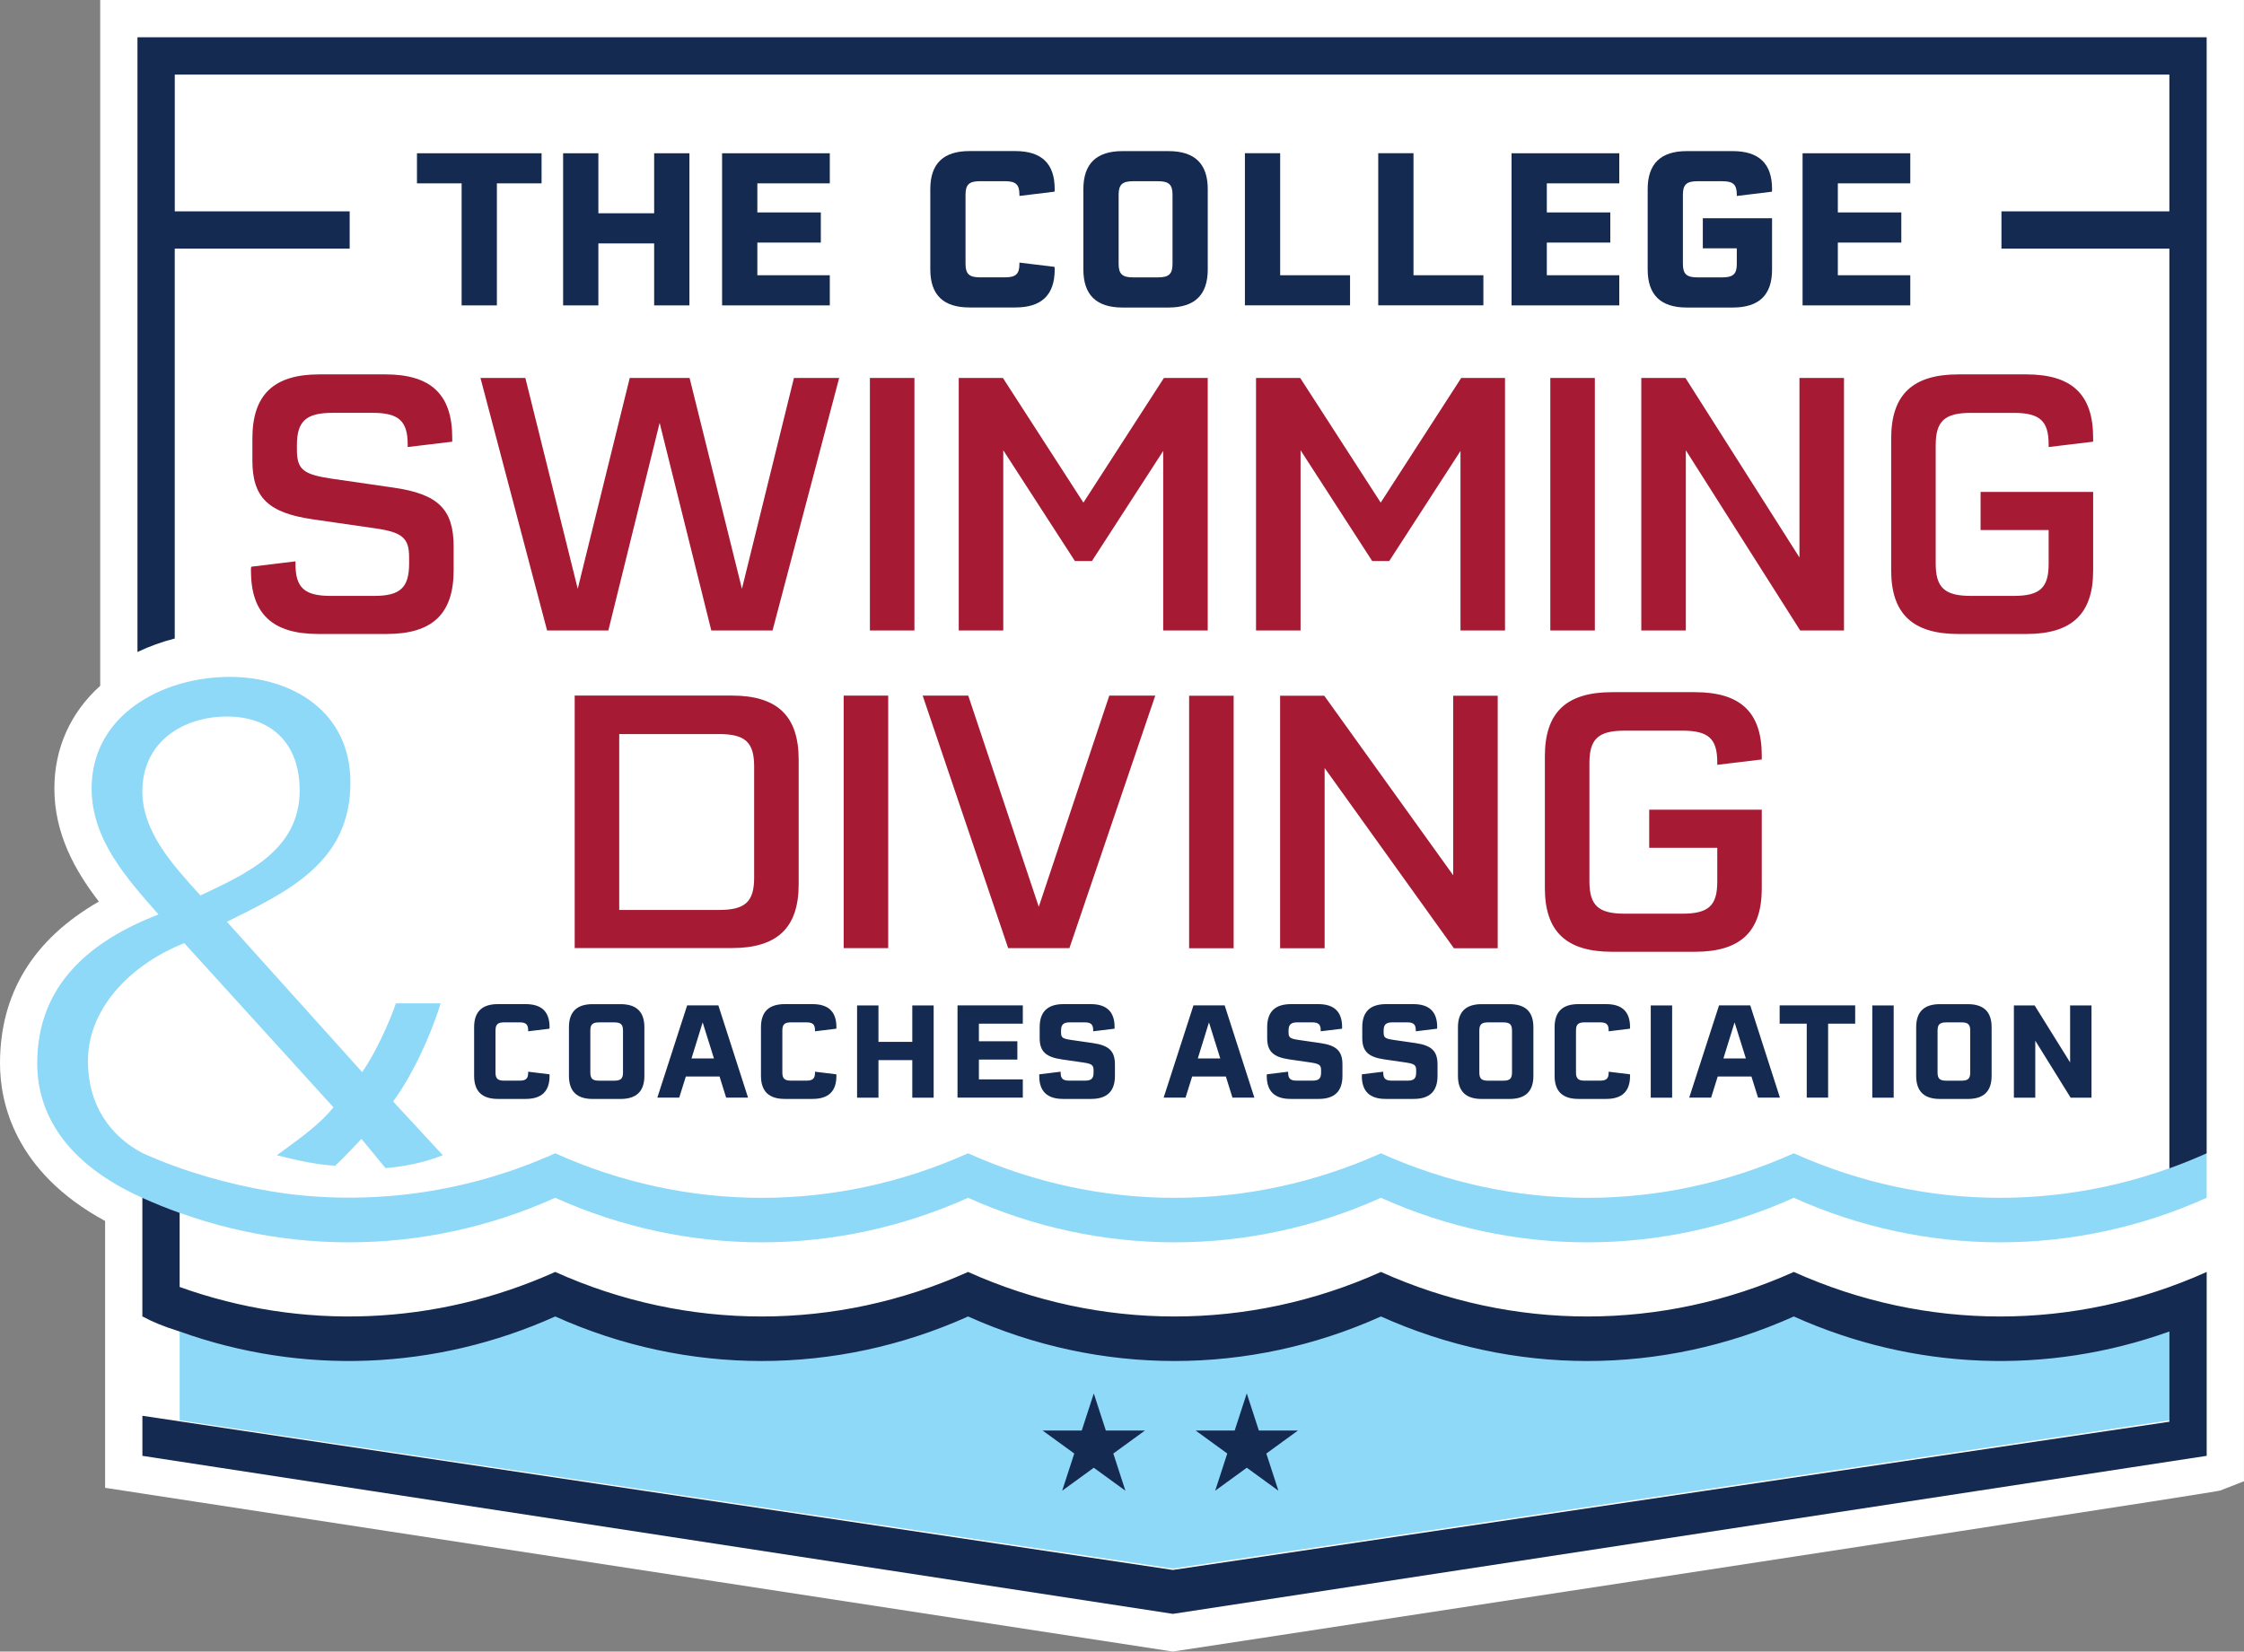
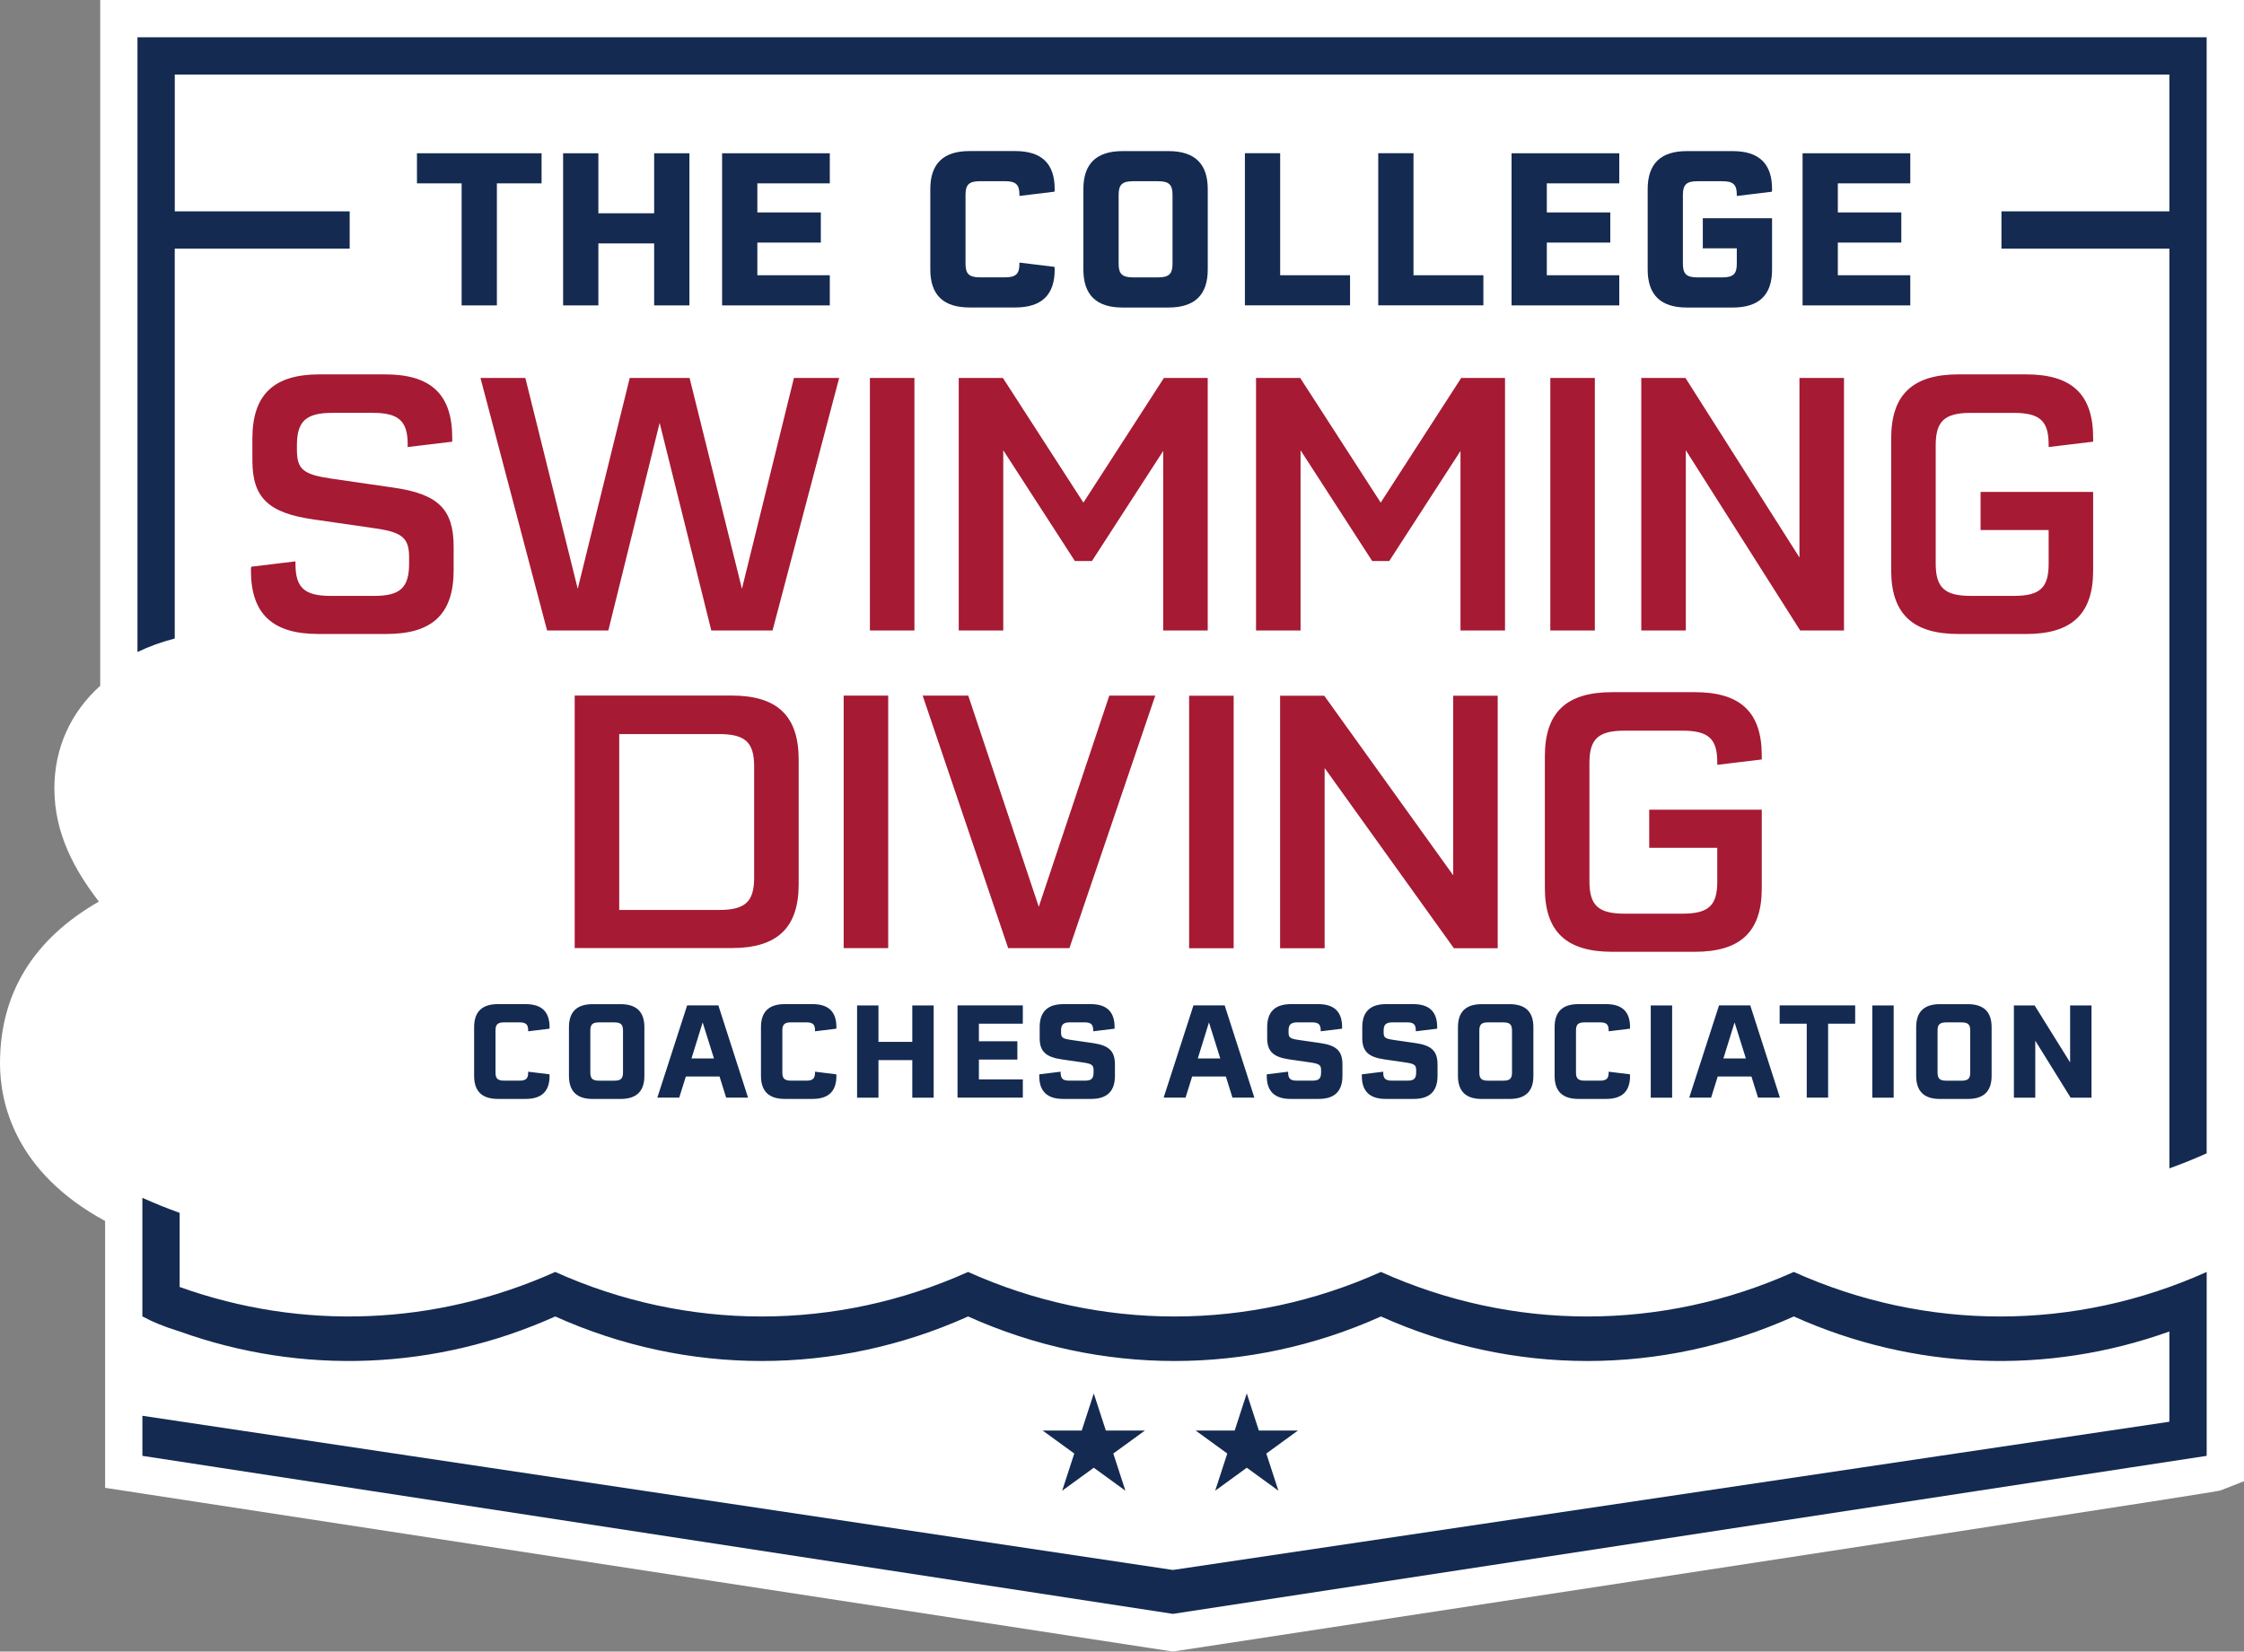
<svg xmlns="http://www.w3.org/2000/svg" id="Layer_2" data-name="Layer 2" viewBox="0 0 700 515.34">
  <rect x="0" y="0" width="700" height="515.34" fill="#808080" stroke="none" />
  <defs>
    <style>      .cls-1 {        fill: #8ed8f8;      }      .cls-2 {        fill: #142a51;      }      .cls-3 {        fill: #a61a33;      }      .cls-4 {        fill: #fff;      }    </style>
  </defs>
  <g id="Primary">
    <g>
      <path class="cls-4" d="M32.79,464.25v-83.26C4.46,365.6,0,343.9,0,331.81c0-21.78,10.36-38.72,30.84-50.49-7.42-9.63-13.88-21.09-13.88-35.31,0-12.52,5.03-23.68,14.3-32.02V0h668.73v462.2l-7.39,2.89q-1.71.67-324.97,49.98l-1.76.27-333.08-51.09Z" />
      <path class="cls-3" d="M78.28,178.05c0-.78,0-.89.11-1.22l13.78-1.67v.78c0,7.44,2.78,10,11,10h13.56c8.11,0,10.89-2.56,10.89-10.11v-1.89c0-6.11-2.11-7.89-10.78-9.11l-19.22-2.78c-13.89-2-18.89-6.78-18.89-18.34v-6.89c0-13.67,6.67-20,20.89-20h20.56c14.34,0,20.89,6.33,20.89,19.78v1.22l-13.89,1.67v-.78c0-7.33-2.78-9.89-10.89-9.89h-12.56c-8.22,0-11.11,2.56-11.11,10.11v1.33c0,6.22,1.89,7.78,10.89,9.11l19.22,2.78c14,2,18.78,6.78,18.78,18.45v7.33c0,13.55-6.56,19.89-20.89,19.89h-21.34c-14.33,0-21-6.33-21-19.78ZM261.77,117.94l-20.78,78.78h-19.11l-16.11-64.78-16,64.78h-19.11l-20.78-78.78h14l16.34,65.78,16.22-65.78h18.67l16.33,65.78,16.22-65.78h14.11ZM271.36,117.94h13.89v78.78h-13.89v-78.78ZM376.74,117.94v78.78h-13.89v-56.01l-22.22,34.34h-5.33l-22.34-34.56v56.23h-13.89v-78.78h13.78l25.11,38.89,25.11-38.89h13.67ZM469.48,117.94v78.78h-13.89v-56.01l-22.22,34.34h-5.33l-22.34-34.56v56.23h-13.89v-78.78h13.78l25.11,38.89,25.11-38.89h13.67ZM483.61,117.94h13.89v78.78h-13.89v-78.78ZM575.22,117.94v78.78h-13.67l-35.67-56.23v56.23h-13.89v-78.78h13.78l35.56,56.01v-56.01h13.89ZM639.06,139.5v-.78c0-7.33-2.67-9.89-10.89-9.89h-13.34c-8.22,0-11,2.56-11,10.11v36.89c0,7.55,2.78,10.11,11,10.11h13.34c8.22,0,10.89-2.56,10.89-10v-10.56h-21.23v-11.89h35.11v24.56c0,13.44-6.56,19.78-20.89,19.78h-21.11c-14.34,0-21-6.33-21-19.89v-41.12c0-13.67,6.67-20,21-20h21.11c14.34,0,20.89,6.33,20.89,19.78v1.22l-13.89,1.67ZM370.94,217.1h13.89v78.78h-13.89v-78.78ZM467.2,217.1v78.78h-13.67l-40.32-56.23v56.23h-13.89v-78.78h13.78l40.21,56.01v-56.01h13.89ZM535.69,238.66v-.78c0-7.33-2.67-9.89-10.89-9.89h-17.99c-8.22,0-11,2.56-11,10.11v36.89c0,7.55,2.78,10.11,11,10.11h17.99c8.22,0,10.89-2.56,10.89-10v-10.56h-21.23v-11.89h35.11v24.56c0,13.44-6.56,19.78-20.89,19.78h-25.77c-14.34,0-21-6.33-21-19.89v-41.12c0-13.67,6.67-20,21-20h25.77c14.34,0,20.89,6.33,20.89,19.78v1.22l-13.89,1.67ZM249.14,237.05v38.89c0,13.56-6.67,19.89-20.89,19.89h-48.98v-78.79h48.98c14.22,0,20.89,6.33,20.89,20ZM235.25,239.16c0-7.56-2.78-10.11-11-10.11h-31.09v54.89h31.09c8.22,0,11-2.55,11-10.11v-34.67ZM263.18,217.05h13.89v78.79h-13.89v-78.79ZM360.38,217.05l-26.78,78.79h-19.11l-26.67-78.79h14.22l22,65.9,22-65.9h14.34Z" />
-       <path class="cls-1" d="M676.72,443.2l-310.85,46.25-309.82-46.26v-28.21c38.18,13.68,79.76,12.17,117.15-4.63,41.23,18.53,87.56,18.53,128.79,0,41.23,18.53,87.56,18.53,128.79,0,41.23,18.53,87.56,18.53,128.79,0,37.4,16.81,78.98,18.31,117.15,4.63v28.21ZM559.56,359.87h0c-41.23,18.53-87.56,18.53-128.79,0-41.23,18.53-87.56,18.53-128.79,0-41.23,18.53-87.56,18.53-128.79,0-26.7,12-55.54,16.18-83.75,12.61-12.85-1.74-27.07-5.33-39.34-10.28,0,0,0,0-.01,0-1.9-.77-3.8-1.56-5.69-2.41v-.02c-9.99-5.27-16.97-14.93-16.97-28.65,0-17.61,14.91-30.89,30.05-36.84l46.55,51.25c-4.19,5.12-9.08,8.69-17.67,14.96,6.62,1.63,12.2,2.91,18.23,3.25,1.45-1.36,6.79-6.84,8.16-8.37l7.51,9.11c4.65-.33,11.58-1.48,17.87-4.01l-15.51-16.78c5.98-8.03,11.85-20.75,14.83-30.62h-13.95c-2.15,6.31-6.55,15.8-10.52,21.47l-42.2-46.91c19.27-9.61,38.53-18.53,38.53-43.47,0-22.42-18.58-32.95-37.61-32.95-21.1,0-43.12,11.9-43.12,34.78,0,16.01,11.01,28.15,20.87,39.35-21.32,8.24-37.84,21.97-37.84,46.45,0,15.67,8.89,31.27,32.79,41.96,41.23,18.53,87.56,18.53,128.79,0,41.23,18.53,87.56,18.53,128.79,0,41.23,18.53,87.56,18.53,128.79,0,41.23,18.53,87.56,18.53,128.79,0,41.23,18.53,87.56,18.53,128.79,0v-13.89c-41.23,18.53-87.56,18.53-128.79,0ZM44.41,246.92c0-15.56,12.84-23.34,26.37-23.34s22.7,8.01,22.7,23.11c0,18.76-16.97,26.08-30.96,32.72-8.72-9.61-18.12-19.9-18.12-32.49Z" />
      <path class="cls-2" d="M147.9,335.71v-15.2c0-4.81,2.47-7.19,7.4-7.19h8.69c4.97,0,7.44,2.39,7.44,7.15,0,.28,0,.4-.04.52l-6.63.81v-.28c0-1.86-.69-2.51-2.71-2.51h-4.77c-2.02,0-2.71.65-2.71,2.55v13.09c0,1.9.69,2.55,2.71,2.55h4.77c2.02,0,2.71-.65,2.71-2.51v-.28l6.63.81c.04.12.04.24.04.53,0,4.77-2.47,7.15-7.44,7.15h-8.69c-4.93,0-7.4-2.38-7.4-7.19ZM201.01,320.52v15.2c0,4.81-2.47,7.19-7.44,7.19h-8.69c-4.93,0-7.4-2.38-7.4-7.19v-15.2c0-4.81,2.47-7.19,7.4-7.19h8.69c4.97,0,7.44,2.39,7.44,7.19ZM191.63,319.02h-4.77c-2.02,0-2.71.65-2.71,2.55v13.09c0,1.9.69,2.55,2.71,2.55h4.77c2.02,0,2.71-.65,2.71-2.55v-13.09c0-1.9-.69-2.55-2.71-2.55ZM224.45,335.91h-10.51l-2.06,6.59h-6.83l9.3-28.78h9.74l9.26,28.78h-6.83l-2.06-6.59ZM222.71,330.26l-3.52-11.24-3.48,11.24h6.99ZM237.38,335.71v-15.2c0-4.81,2.47-7.19,7.4-7.19h8.69c4.97,0,7.44,2.39,7.44,7.15,0,.28,0,.4-.04.52l-6.63.81v-.28c0-1.86-.69-2.51-2.71-2.51h-4.77c-2.02,0-2.71.65-2.71,2.55v13.09c0,1.9.69,2.55,2.71,2.55h4.77c2.02,0,2.71-.65,2.71-2.51v-.28l6.63.81c.04.12.04.24.04.53,0,4.77-2.47,7.15-7.44,7.15h-8.69c-4.93,0-7.4-2.38-7.4-7.19ZM291.25,313.73v28.78h-6.67v-11.72h-10.55v11.72h-6.67v-28.78h6.67v11.36h10.55v-11.36h6.67ZM305.36,319.42v5.5h12v5.7h-12v6.18h13.7v5.7h-20.37v-28.78h20.37v5.7h-13.7ZM324.19,335.75c0-.4,0-.44.04-.53l6.63-.81v.28c0,1.86.69,2.51,2.71,2.51h4.85c2.02,0,2.71-.65,2.71-2.55v-.73c0-1.58-.57-1.98-3.19-2.38l-6.71-.97c-5.01-.73-6.91-2.51-6.91-6.63v-3.43c0-4.81,2.47-7.19,7.44-7.19h8.49c4.97,0,7.44,2.39,7.44,7.15,0,.36,0,.4-.04.52l-6.63.81v-.28c0-1.86-.69-2.51-2.71-2.51h-4.53c-2.06,0-2.79.69-2.79,2.55v.61c0,1.62.48,1.94,3.23,2.34l6.71.97c5.05.73,6.87,2.51,6.87,6.71v3.52c0,4.81-2.47,7.19-7.4,7.19h-8.81c-4.93,0-7.4-2.38-7.4-7.15ZM382.39,335.91h-10.51l-2.06,6.59h-6.83l9.3-28.78h9.74l9.26,28.78h-6.83l-2.06-6.59ZM380.65,330.26l-3.52-11.24-3.48,11.24h6.99ZM395.16,335.75c0-.4,0-.44.04-.53l6.63-.81v.28c0,1.86.69,2.51,2.71,2.51h4.85c2.02,0,2.71-.65,2.71-2.55v-.73c0-1.58-.57-1.98-3.19-2.38l-6.71-.97c-5.01-.73-6.91-2.51-6.91-6.63v-3.43c0-4.81,2.47-7.19,7.44-7.19h8.49c4.97,0,7.44,2.39,7.44,7.15,0,.36,0,.4-.04.52l-6.63.81v-.28c0-1.86-.69-2.51-2.71-2.51h-4.53c-2.06,0-2.79.69-2.79,2.55v.61c0,1.62.48,1.94,3.23,2.34l6.71.97c5.05.73,6.87,2.51,6.87,6.71v3.52c0,4.81-2.47,7.19-7.4,7.19h-8.81c-4.93,0-7.4-2.38-7.4-7.15ZM424.82,335.75c0-.4,0-.44.04-.53l6.63-.81v.28c0,1.86.69,2.51,2.71,2.51h4.85c2.02,0,2.71-.65,2.71-2.55v-.73c0-1.58-.57-1.98-3.19-2.38l-6.71-.97c-5.01-.73-6.91-2.51-6.91-6.63v-3.43c0-4.81,2.47-7.19,7.44-7.19h8.49c4.97,0,7.44,2.39,7.44,7.15,0,.36,0,.4-.04.52l-6.63.81v-.28c0-1.86-.69-2.51-2.71-2.51h-4.53c-2.06,0-2.79.69-2.79,2.55v.61c0,1.62.48,1.94,3.23,2.34l6.71.97c5.05.73,6.87,2.51,6.87,6.71v3.52c0,4.81-2.47,7.19-7.4,7.19h-8.81c-4.93,0-7.4-2.38-7.4-7.15ZM478.33,320.52v15.2c0,4.81-2.47,7.19-7.44,7.19h-8.69c-4.93,0-7.4-2.38-7.4-7.19v-15.2c0-4.81,2.47-7.19,7.4-7.19h8.69c4.97,0,7.44,2.39,7.44,7.19ZM468.95,319.02h-4.77c-2.02,0-2.71.65-2.71,2.55v13.09c0,1.9.69,2.55,2.71,2.55h4.77c2.02,0,2.71-.65,2.71-2.55v-13.09c0-1.9-.69-2.55-2.71-2.55ZM484.95,335.71v-15.2c0-4.81,2.47-7.19,7.4-7.19h8.69c4.97,0,7.44,2.39,7.44,7.15,0,.28,0,.4-.04.52l-6.63.81v-.28c0-1.86-.69-2.51-2.71-2.51h-4.77c-2.02,0-2.71.65-2.71,2.55v13.09c0,1.9.69,2.55,2.71,2.55h4.77c2.02,0,2.71-.65,2.71-2.51v-.28l6.63.81c.04.12.04.24.04.53,0,4.77-2.47,7.15-7.44,7.15h-8.69c-4.93,0-7.4-2.38-7.4-7.19ZM514.94,313.73h6.67v28.78h-6.67v-28.78ZM546.34,335.91h-10.51l-2.06,6.59h-6.83l9.3-28.78h9.74l9.26,28.78h-6.83l-2.06-6.59ZM544.61,330.26l-3.52-11.24-3.48,11.24h6.99ZM578.72,319.42h-8.45v23.08h-6.67v-23.08h-8.45v-5.7h23.56v5.7ZM584.05,313.73h6.67v28.78h-6.67v-28.78ZM621.27,320.52v15.2c0,4.81-2.47,7.19-7.44,7.19h-8.69c-4.93,0-7.4-2.38-7.4-7.19v-15.2c0-4.81,2.47-7.19,7.4-7.19h8.69c4.97,0,7.44,2.39,7.44,7.19ZM611.89,319.02h-4.77c-2.02,0-2.71.65-2.71,2.55v13.09c0,1.9.69,2.55,2.71,2.55h4.77c2.02,0,2.71-.65,2.71-2.55v-13.09c0-1.9-.69-2.55-2.71-2.55ZM652.43,313.73v28.78h-6.51l-11.03-17.78v17.78h-6.67v-28.78h6.47l11.07,17.78v-17.78h6.67ZM341.19,434.78l3.77,11.6h12.19l-9.86,7.17,3.77,11.6-9.86-7.17-9.86,7.17,3.77-11.6-9.86-7.17h12.19l3.77-11.6ZM385.17,446.38h-12.19l9.86,7.17-3.77,11.6,9.86-7.17,9.86,7.17-3.77-11.6,9.86-7.17h-12.19l-3.77-11.6-3.77,11.6ZM168.94,57.22h-13.94v38.07h-11v-38.07h-13.93v-9.4h38.87v9.4ZM215.06,47.82v47.47h-11v-19.33h-17.4v19.33h-11v-47.47h11v18.73h17.4v-18.73h11ZM236.25,57.22v9.07h19.8v9.4h-19.8v10.2h22.6v9.4h-33.6v-47.47h33.6v9.4h-22.6ZM290.2,84.08v-25.07c0-7.93,4.07-11.87,12.2-11.87h14.33c8.2,0,12.27,3.93,12.27,11.8,0,.47,0,.67-.07.87l-10.93,1.33v-.47c0-3.07-1.13-4.13-4.47-4.13h-7.87c-3.33,0-4.47,1.07-4.47,4.2v21.6c0,3.13,1.14,4.2,4.47,4.2h7.87c3.33,0,4.47-1.07,4.47-4.13v-.47l10.93,1.33c.07.2.07.4.07.87,0,7.87-4.06,11.8-12.27,11.8h-14.33c-8.13,0-12.2-3.93-12.2-11.87ZM376.75,59.02v25.07c0,7.93-4.06,11.87-12.27,11.87h-14.33c-8.13,0-12.2-3.93-12.2-11.87v-25.07c0-7.93,4.07-11.87,12.2-11.87h14.33c8.2,0,12.27,3.93,12.27,11.87ZM361.29,56.55h-7.87c-3.33,0-4.47,1.07-4.47,4.2v21.6c0,3.13,1.14,4.2,4.47,4.2h7.87c3.33,0,4.47-1.07,4.47-4.2v-21.6c0-3.13-1.13-4.2-4.47-4.2ZM421.14,85.88v9.4h-32.8v-47.47h11v38.07h21.8ZM462.73,85.88v9.4h-32.8v-47.47h11v38.07h21.8ZM482.52,57.22v9.07h19.8v9.4h-19.8v10.2h22.6v9.4h-33.6v-47.47h33.6v9.4h-22.6ZM531.18,68.09h21.6v16.07c0,7.87-4.06,11.8-12.27,11.8h-14.33c-8.13,0-12.2-3.93-12.2-11.87v-25.07c0-7.93,4.07-11.87,12.2-11.87h14.33c8.2,0,12.27,3.93,12.27,11.8,0,.47,0,.67-.07.87l-10.93,1.33v-.47c0-3.07-1.13-4.13-4.47-4.13h-7.87c-3.33,0-4.47,1.07-4.47,4.2v21.6c0,3.13,1.14,4.2,4.47,4.2h7.87c3.33,0,4.47-1.07,4.47-4.13v-4.93h-10.6v-9.4ZM573.3,57.22v9.07h19.8v9.4h-19.8v10.2h22.6v9.4h-33.6v-47.47h33.6v9.4h-22.6ZM559.56,396.89h0c-41.23,18.53-87.56,18.53-128.79,0-41.23,18.53-87.56,18.53-128.79,0-41.23,18.53-87.56,18.53-128.79,0-37.39,16.8-78.98,18.37-117.15,4.69v-23.13c-3.92-1.4-7.8-2.97-11.63-4.69v37.02c.12.06.25.11.38.16,2.49,1.37,6.07,2.93,11.26,4.53h0c38.17,13.68,79.76,12.11,117.15-4.69,41.23,18.53,87.56,18.53,128.79,0,41.23,18.53,87.56,18.53,128.79,0,41.23,18.53,87.56,18.53,128.79,0,37.39,16.8,78.98,18.37,117.15,4.69v28.16l-310.85,46.25-321.45-48.11v12.5l321.46,49.31,322.48-49.31v-57.38c-41.23,18.53-87.56,18.53-128.79,0ZM54.52,77.57h54.56v-11.63h-54.56V23.27h622.2v42.67h-52.38v11.63h52.38v287c3.92-1.4,7.8-2.97,11.63-4.69V11.63H42.88v191.82c3.69-1.77,7.6-3.18,11.63-4.21v-121.67Z" />
    </g>
  </g>
</svg>